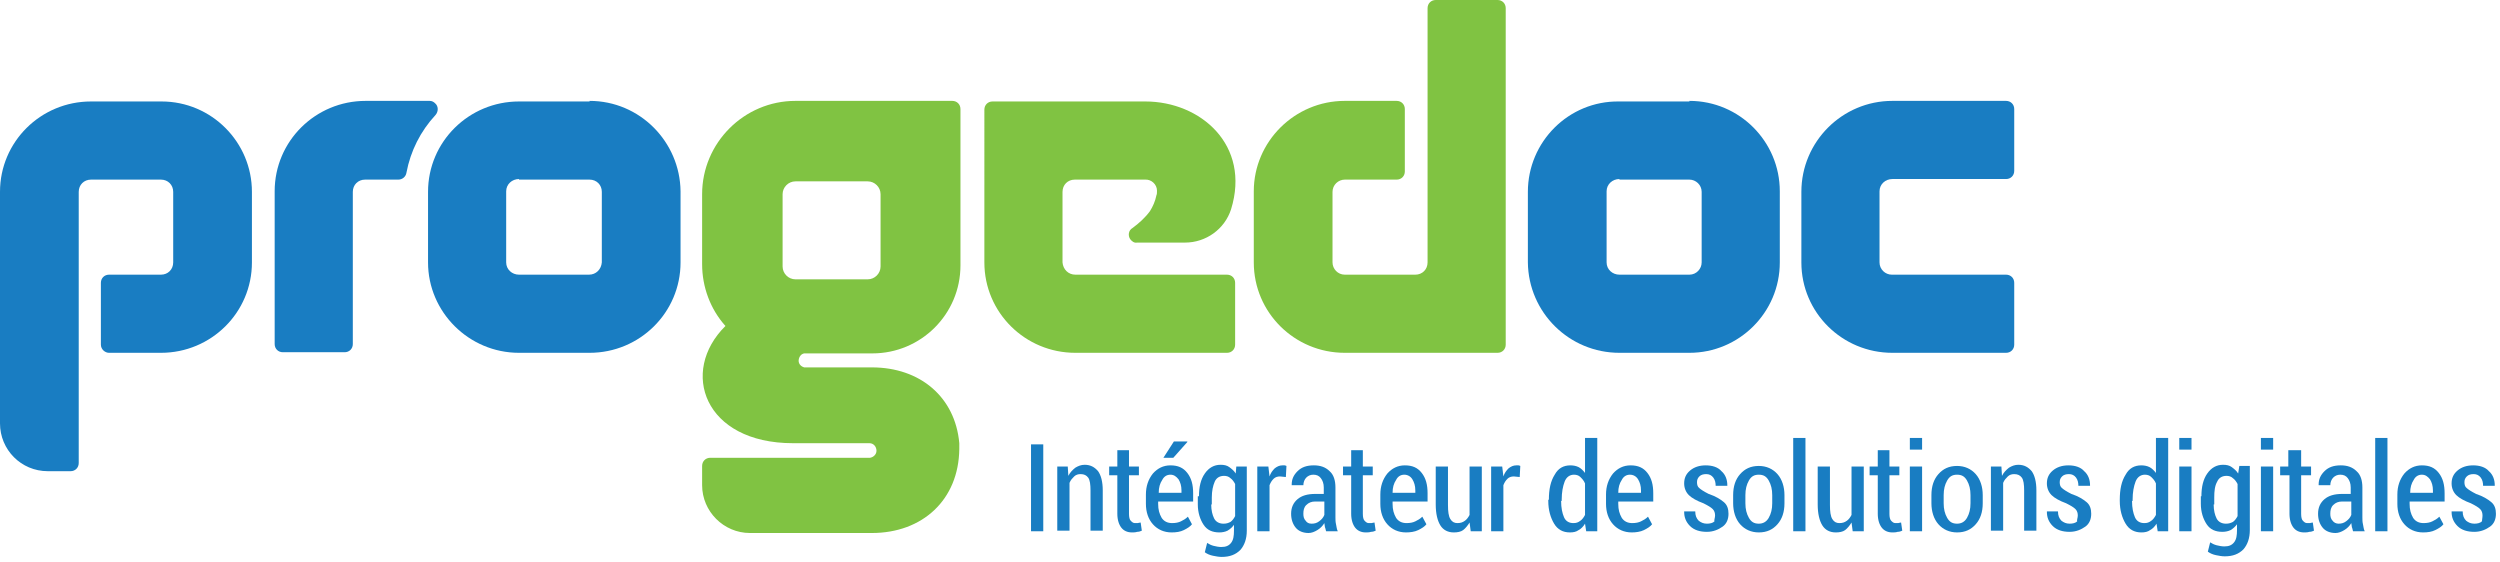
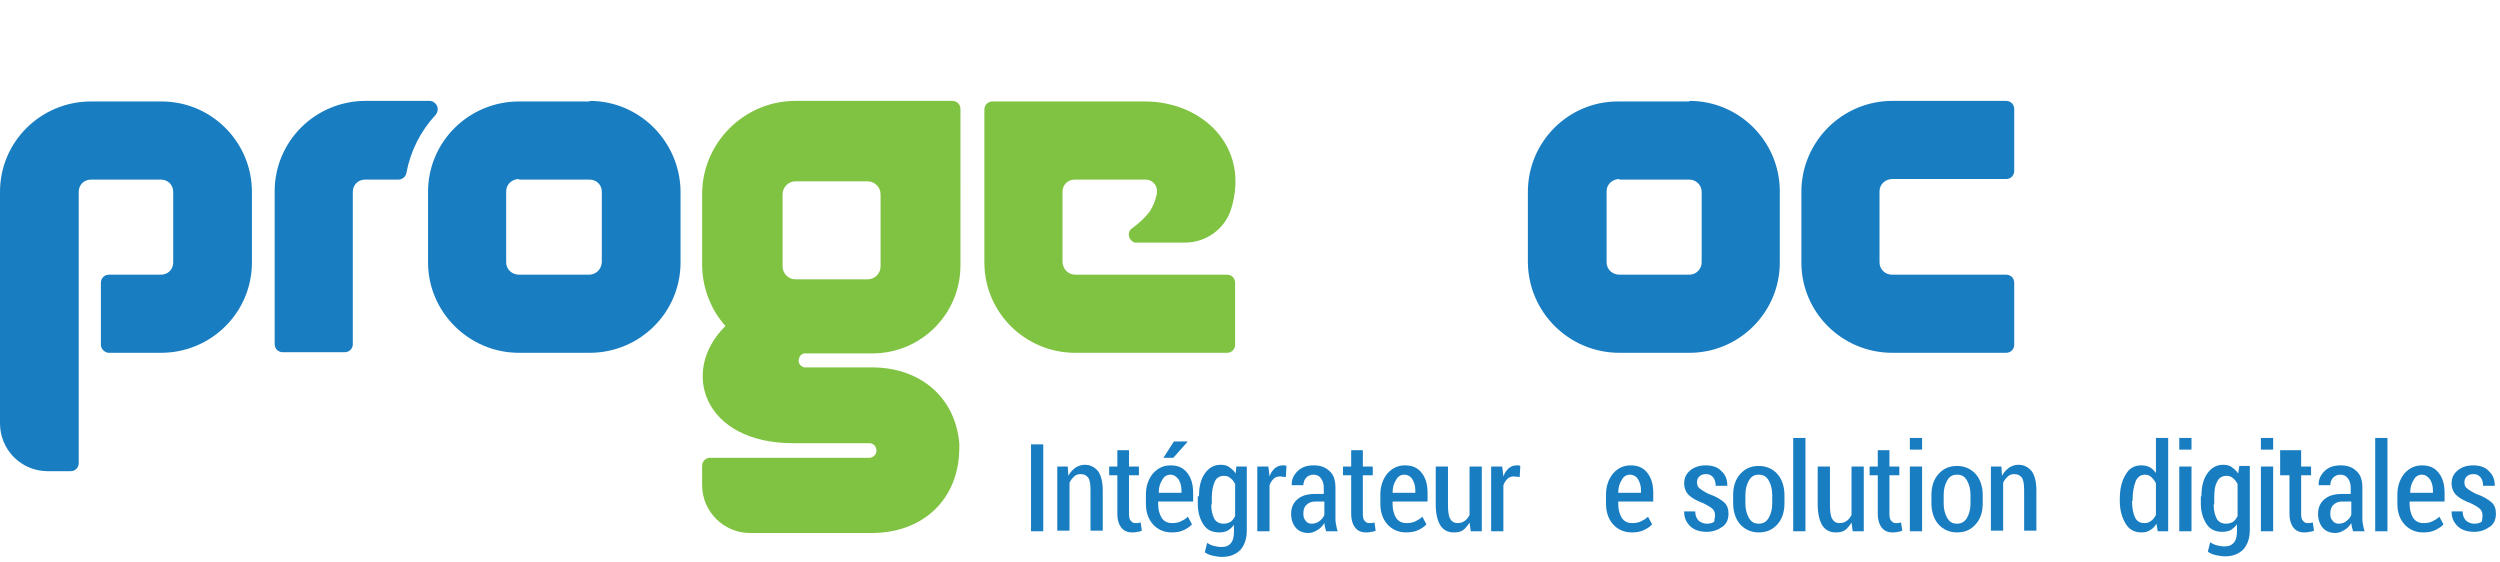
<svg xmlns="http://www.w3.org/2000/svg" id="Calque_1" x="0px" y="0px" viewBox="0 0 428.7 96.3" style="enable-background:new 0 0 428.7 96.3;" xml:space="preserve">
  <style type="text/css">	.st0{fill:#80C342;}	.st1{fill:#197DC2;}</style>
  <title>logo-progedoc</title>
  <g>
    <g id="Layer_1">
-       <path class="st0" d="M244.8,1.4V45c0,1.2-0.9,2.1-2.1,2.1c0,0,0,0,0,0h-12.1c-1.2,0-2.1-1-2.1-2.1v0V32.9c0-1.2,1-2.1,2.1-2.1h8.9   c0.8,0,1.4-0.6,1.4-1.4V18.7c0-0.8-0.6-1.4-1.4-1.4h-8.9c-8.6,0-15.6,7-15.6,15.5c0,0,0,0,0,0V45c0,8.6,7,15.5,15.6,15.5h26.2   c0.8,0,1.4-0.6,1.4-1.4v0V1.4c0-0.8-0.6-1.4-1.4-1.4c0,0,0,0,0,0h-10.6C245.4,0,244.8,0.6,244.8,1.4   C244.8,1.4,244.8,1.4,244.8,1.4z" />
      <path class="st0" d="M137.9,60.6h11.7c8.3,0,15.1-6.7,15.1-15.1V18.7c0-0.8-0.6-1.4-1.4-1.4h-26.9c-8.8,0-16,7.2-16,16v12   c0,3.9,1.4,7.7,4,10.6C116.5,63.7,120.7,76,136,76h13.1c0.7,0,1.2,0.6,1.2,1.3c0,0.6-0.5,1.1-1.1,1.2h-27.4   c-0.8,0-1.4,0.6-1.4,1.4v0v3.3c0,4.5,3.7,8.2,8.2,8.2h20.9c8.7,0,14.9-5.7,15-14.4l0,0V76c-0.7-7.9-6.7-13-15-13h-11.6   c-0.7-0.2-1.1-0.8-0.9-1.5C137.1,61.1,137.4,60.7,137.9,60.6z M136.4,47.9c-1.2,0-2.2-1-2.2-2.2V33.3c0-1.2,1-2.2,2.2-2.2h12.4   c1.2,0,2.2,1,2.2,2.2v12.4c0,1.2-1,2.2-2.2,2.2L136.4,47.9z" />
      <path class="st1" d="M73.7,17.3h-11c-8.6,0-15.6,6.9-15.6,15.5c0,0,0,0,0,0v26.2c0,0.8,0.6,1.4,1.4,1.4h10.6   c0.8,0,1.4-0.6,1.4-1.4V32.9c0-1.2,0.9-2.1,2.1-2.1h5.7c0.7,0,1.3-0.5,1.4-1.2c0.7-3.7,2.4-7.1,5-9.9c0.5-0.6,0.5-1.5-0.1-2   C74.4,17.5,74.1,17.3,73.7,17.3z" />
      <path class="st1" d="M289.7,17.3c8.6,0,15.5,7,15.5,15.5V45c0,8.6-7,15.5-15.5,15.5h-12c-8.6,0-15.6-6.9-15.7-15.5V32.9   c0-8.6,7-15.6,15.6-15.5H289.7z M277.7,30.7c-1.2,0-2.2,0.9-2.2,2.1V45c0,1.2,1,2.1,2.2,2.1h12c1.2,0,2.1-1,2.1-2.1v0V32.9   c0-1.2-1-2.1-2.1-2.1H277.7z" />
      <path class="st1" d="M324.5,60.5c-8.6,0-15.6-6.9-15.6-15.5c0,0,0,0,0,0V32.9c0-8.6,7-15.6,15.6-15.6c0,0,0,0,0,0H344   c0.8,0,1.4,0.6,1.4,1.4c0,0,0,0,0,0v10.6c0,0.8-0.6,1.4-1.4,1.4l0,0h-19.5c-1.2,0-2.2,0.9-2.2,2.1c0,0,0,0,0,0V45   c0,1.2,1,2.1,2.1,2.1c0,0,0,0,0.1,0H344c0.8,0,1.4,0.6,1.4,1.4c0,0,0,0,0,0v10.6c0,0.8-0.6,1.4-1.4,1.4c0,0,0,0,0,0H324.5z" />
      <path class="st1" d="M101.1,17.3c8.6,0,15.5,7,15.6,15.5V45c0,8.6-7,15.5-15.6,15.5l0,0H89c-8.6,0-15.6-7-15.6-15.5V32.9   c0-8.6,7-15.5,15.6-15.5H101.1z M89,30.7c-1.2,0-2.2,0.9-2.2,2.1V45c0,1.2,1,2.1,2.2,2.1h12c1.2,0,2.1-0.9,2.2-2.1c0,0,0,0,0,0   V32.9c0-1.2-0.9-2.1-2.1-2.1l0,0H89z" />
      <path class="st0" d="M182.2,45V32.9c0-1.2,0.9-2.1,2.1-2.1h12c1.1-0.1,2.1,0.8,2.1,1.9c0,0.3,0,0.6-0.1,0.8   c-0.2,1-0.6,1.9-1.1,2.7c-0.8,1.1-1.9,2.1-3,2.9c-0.7,0.4-0.8,1.3-0.4,1.9c0.3,0.4,0.7,0.7,1.2,0.6h8.2c3.6,0,6.8-2.3,7.9-5.7l0,0   c3.4-11-5.2-18.5-14.7-18.5h-26.2c-0.8,0-1.4,0.6-1.4,1.4c0,0,0,0,0,0V45c0,8.6,7,15.5,15.6,15.5l0,0h26c0.8,0,1.4-0.6,1.4-1.4   c0,0,0,0,0,0V48.5c0-0.8-0.6-1.4-1.4-1.4h-26C183.2,47.1,182.3,46.2,182.2,45z" />
      <path class="st1" d="M17.3,59.1V48.5c0-0.8,0.6-1.4,1.4-1.4l0,0h8.9c1.2,0,2.1-0.9,2.1-2.1V32.9c0-1.2-0.9-2.1-2.1-2.1H15.6   c-1.2,0-2.1,0.9-2.1,2.1v46.5c0,0.8-0.6,1.4-1.4,1.4c0,0,0,0,0,0H8.2c-4.6,0-8.2-3.7-8.2-8.2V32.9c0-8.6,7-15.5,15.6-15.5h12.1   c8.6,0,15.5,7,15.5,15.5V45c0,8.6-7,15.5-15.6,15.5h-8.9C18,60.5,17.3,59.9,17.3,59.1L17.3,59.1z" />
      <g>
        <path class="st1" d="M178.9,91.1h-2.1V76.2h2.1V91.1z" />
        <path class="st1" d="M183.1,80l0.1,1.6c0.3-0.6,0.7-1,1.2-1.4c0.5-0.3,1-0.5,1.6-0.5c1,0,1.7,0.4,2.3,1.1    c0.5,0.7,0.8,1.8,0.8,3.3v6.9H187v-6.9c0-1-0.1-1.8-0.4-2.2s-0.7-0.6-1.3-0.6c-0.4,0-0.8,0.1-1.1,0.4c-0.3,0.3-0.6,0.6-0.8,1.1    v8.2h-2.1V80H183.1z" />
        <path class="st1" d="M193.6,77.3V80h1.7v1.5h-1.7v6.6c0,0.6,0.1,1,0.3,1.2c0.2,0.2,0.4,0.4,0.7,0.4c0.2,0,0.3,0,0.5,0    c0.1,0,0.3-0.1,0.5-0.1l0.2,1.4c-0.2,0.1-0.5,0.2-0.8,0.2c-0.3,0.1-0.6,0.1-0.9,0.1c-0.8,0-1.4-0.3-1.8-0.8    c-0.4-0.5-0.7-1.3-0.7-2.4v-6.6h-1.4V80h1.4v-2.8H193.6z" />
        <path class="st1" d="M200.9,91.3c-1.3,0-2.4-0.5-3.2-1.4s-1.2-2.1-1.2-3.5v-1.6c0-1.4,0.4-2.6,1.2-3.6c0.8-0.9,1.8-1.4,3-1.4    c1.3,0,2.2,0.4,2.9,1.3c0.7,0.9,1,2,1,3.5V86h-6v0.4c0,1,0.2,1.7,0.6,2.4c0.4,0.6,1,0.9,1.8,0.9c0.6,0,1.1-0.1,1.5-0.3    c0.4-0.2,0.8-0.4,1.2-0.8l0.7,1.3c-0.3,0.4-0.8,0.7-1.4,1S201.7,91.3,200.9,91.3z M200.7,81.4c-0.6,0-1.1,0.3-1.4,0.9    c-0.4,0.6-0.6,1.3-0.6,2.2h3.9v-0.4c0-0.8-0.2-1.4-0.5-1.9C201.7,81.7,201.3,81.4,200.7,81.4z M201.3,75.7h2.3l0,0.1l-2.4,2.7    h-1.7L201.3,75.7z" />
        <path class="st1" d="M205.6,85.1c0-1.6,0.3-2.9,1-3.9c0.7-1,1.6-1.5,2.7-1.5c0.6,0,1.1,0.1,1.5,0.4c0.4,0.3,0.8,0.6,1.1,1.1    L212,80h1.8v11c0,1.4-0.4,2.5-1.1,3.3c-0.8,0.8-1.8,1.2-3.2,1.2c-0.5,0-1-0.1-1.5-0.2s-1-0.3-1.4-0.6l0.4-1.6    c0.3,0.2,0.7,0.4,1.1,0.5c0.4,0.1,0.9,0.2,1.3,0.2c0.8,0,1.3-0.2,1.7-0.7c0.4-0.5,0.5-1.2,0.5-2.1v-1c-0.3,0.4-0.6,0.7-1.1,1    c-0.4,0.2-0.9,0.3-1.4,0.3c-1.2,0-2.1-0.4-2.7-1.3c-0.6-0.9-1-2.1-1-3.5V85.1z M207.7,86.5c0,1,0.2,1.8,0.5,2.4    c0.3,0.6,0.9,0.9,1.6,0.9c0.5,0,0.8-0.1,1.2-0.3c0.3-0.2,0.6-0.6,0.8-1v-5.5c-0.2-0.4-0.5-0.8-0.8-1c-0.3-0.3-0.7-0.4-1.1-0.4    c-0.7,0-1.3,0.3-1.6,1s-0.5,1.6-0.5,2.7V86.5z" />
        <path class="st1" d="M220.5,81.8l-1-0.1c-0.4,0-0.8,0.1-1.1,0.4c-0.3,0.3-0.5,0.6-0.7,1.1v7.9h-2.1V80h1.9l0.2,1.7    c0.2-0.6,0.5-1,0.9-1.4c0.4-0.3,0.8-0.5,1.3-0.5c0.1,0,0.3,0,0.4,0c0.1,0,0.3,0.1,0.3,0.1L220.5,81.8z" />
        <path class="st1" d="M227.4,91.1c-0.1-0.3-0.1-0.5-0.2-0.7c0-0.2-0.1-0.5-0.1-0.7c-0.3,0.5-0.7,0.9-1.2,1.2    c-0.5,0.3-1,0.5-1.5,0.5c-0.9,0-1.7-0.3-2.2-0.9c-0.5-0.6-0.8-1.4-0.8-2.4c0-1.1,0.4-1.9,1.1-2.5c0.7-0.6,1.7-0.9,3-0.9h1.5v-1.1    c0-0.7-0.2-1.2-0.5-1.6s-0.7-0.6-1.3-0.6c-0.5,0-0.9,0.2-1.2,0.5c-0.3,0.3-0.5,0.8-0.5,1.3l-2,0l0-0.1c0-0.9,0.3-1.6,1-2.3    c0.7-0.7,1.6-1,2.8-1c1.1,0,2,0.3,2.7,1c0.7,0.6,1,1.6,1,2.8v5.1c0,0.4,0,0.8,0.1,1.2c0.1,0.4,0.1,0.8,0.3,1.2H227.4z     M224.9,89.8c0.5,0,0.9-0.1,1.3-0.4c0.4-0.3,0.7-0.6,0.9-1.1V86h-1.6c-0.6,0-1.1,0.2-1.5,0.6c-0.4,0.4-0.5,0.9-0.5,1.5    c0,0.5,0.1,0.9,0.4,1.2C224.1,89.6,224.4,89.8,224.9,89.8z" />
        <path class="st1" d="M233.7,77.3V80h1.7v1.5h-1.7v6.6c0,0.6,0.1,1,0.3,1.2c0.2,0.2,0.4,0.4,0.7,0.4c0.2,0,0.3,0,0.5,0    c0.1,0,0.3-0.1,0.5-0.1l0.2,1.4c-0.2,0.1-0.5,0.2-0.8,0.2c-0.3,0.1-0.6,0.1-0.9,0.1c-0.8,0-1.4-0.3-1.8-0.8    c-0.4-0.5-0.7-1.3-0.7-2.4v-6.6h-1.4V80h1.4v-2.8H233.7z" />
        <path class="st1" d="M241.1,91.3c-1.3,0-2.4-0.5-3.2-1.4s-1.2-2.1-1.2-3.5v-1.6c0-1.4,0.4-2.6,1.2-3.6c0.8-0.9,1.8-1.4,3-1.4    c1.3,0,2.2,0.4,2.9,1.3c0.7,0.9,1,2,1,3.5V86h-6v0.4c0,1,0.2,1.7,0.6,2.4c0.4,0.6,1,0.9,1.8,0.9c0.6,0,1.1-0.1,1.5-0.3    c0.4-0.2,0.8-0.4,1.2-0.8l0.7,1.3c-0.3,0.4-0.8,0.7-1.4,1S241.8,91.3,241.1,91.3z M240.8,81.4c-0.6,0-1.1,0.3-1.4,0.9    c-0.4,0.6-0.6,1.3-0.6,2.2h3.9v-0.4c0-0.8-0.2-1.4-0.5-1.9C241.9,81.7,241.4,81.4,240.8,81.4z" />
        <path class="st1" d="M252,89.6c-0.3,0.5-0.7,1-1.1,1.3s-1,0.4-1.6,0.4c-1,0-1.8-0.4-2.3-1.2s-0.8-2-0.8-3.6V80h2.1v6.6    c0,1.1,0.1,1.9,0.4,2.4c0.3,0.5,0.7,0.7,1.2,0.7c0.5,0,0.9-0.1,1.3-0.4c0.3-0.2,0.6-0.6,0.8-1V80h2.1v11.1h-1.9L252,89.6z" />
        <path class="st1" d="M260.6,81.8l-1-0.1c-0.4,0-0.8,0.1-1.1,0.4c-0.3,0.3-0.5,0.6-0.7,1.1v7.9h-2.1V80h1.9l0.2,1.7    c0.2-0.6,0.5-1,0.9-1.4c0.4-0.3,0.8-0.5,1.3-0.5c0.1,0,0.3,0,0.4,0c0.1,0,0.3,0.1,0.3,0.1L260.6,81.8z" />
-         <path class="st1" d="M265.6,85.7c0-1.8,0.3-3.2,1-4.3c0.6-1.1,1.5-1.6,2.7-1.6c0.5,0,1,0.1,1.4,0.3c0.4,0.2,0.8,0.6,1.1,1v-6h2.1    v16H272l-0.2-1.3c-0.3,0.5-0.7,0.9-1.1,1.1c-0.4,0.3-0.9,0.4-1.5,0.4c-1.2,0-2.1-0.5-2.7-1.5c-0.6-1-1-2.3-1-3.9V85.7z     M267.7,85.9c0,1.2,0.2,2.1,0.5,2.8s0.9,1,1.6,1c0.5,0,0.8-0.1,1.2-0.4c0.3-0.2,0.6-0.6,0.8-1v-5.4c-0.2-0.5-0.5-0.8-0.8-1.1    c-0.3-0.3-0.7-0.4-1.1-0.4c-0.7,0-1.3,0.4-1.6,1.2c-0.3,0.8-0.5,1.8-0.5,3.1V85.9z" />
        <path class="st1" d="M279.8,91.3c-1.3,0-2.4-0.5-3.2-1.4s-1.2-2.1-1.2-3.5v-1.6c0-1.4,0.4-2.6,1.2-3.6c0.8-0.9,1.8-1.4,3-1.4    c1.3,0,2.2,0.4,2.9,1.3c0.7,0.9,1,2,1,3.5V86h-6v0.4c0,1,0.2,1.7,0.6,2.4c0.4,0.6,1,0.9,1.8,0.9c0.6,0,1.1-0.1,1.5-0.3    c0.4-0.2,0.8-0.4,1.2-0.8l0.7,1.3c-0.3,0.4-0.8,0.7-1.4,1S280.5,91.3,279.8,91.3z M279.5,81.4c-0.6,0-1.1,0.3-1.4,0.9    c-0.4,0.6-0.6,1.3-0.6,2.2h3.9v-0.4c0-0.8-0.2-1.4-0.5-1.9C280.6,81.7,280.1,81.4,279.5,81.4z" />
        <path class="st1" d="M294.1,88.4c0-0.4-0.1-0.8-0.4-1.1c-0.3-0.3-0.8-0.6-1.6-1c-1.1-0.4-2-0.9-2.5-1.4c-0.5-0.5-0.8-1.2-0.8-2    c0-0.9,0.3-1.6,1-2.2c0.7-0.6,1.6-0.9,2.7-0.9c1.1,0,2.1,0.3,2.7,1c0.7,0.6,1,1.5,1,2.4l0,0.1h-2c0-0.5-0.1-1-0.4-1.4    c-0.3-0.4-0.7-0.6-1.2-0.6c-0.5,0-0.9,0.1-1.2,0.4c-0.3,0.3-0.4,0.6-0.4,1c0,0.4,0.1,0.8,0.4,1c0.2,0.2,0.8,0.6,1.6,1    c1.2,0.4,2,0.9,2.6,1.4c0.6,0.5,0.8,1.2,0.8,2c0,0.9-0.3,1.7-1,2.2s-1.6,0.9-2.7,0.9c-1.2,0-2.2-0.3-2.9-1c-0.7-0.7-1-1.5-1-2.4    l0-0.1h1.9c0,0.7,0.2,1.2,0.6,1.6c0.4,0.3,0.8,0.5,1.4,0.5c0.5,0,1-0.1,1.3-0.4C293.9,89.2,294.1,88.8,294.1,88.4z" />
        <path class="st1" d="M297.2,84.9c0-1.5,0.4-2.7,1.2-3.6c0.8-0.9,1.8-1.4,3.2-1.4c1.3,0,2.4,0.5,3.2,1.4c0.8,0.9,1.2,2.2,1.2,3.6    v1.4c0,1.5-0.4,2.7-1.2,3.6c-0.8,0.9-1.8,1.4-3.2,1.4c-1.3,0-2.4-0.5-3.2-1.4c-0.8-0.9-1.2-2.2-1.2-3.6V84.9z M299.3,86.3    c0,1,0.2,1.8,0.6,2.5c0.4,0.7,0.9,1,1.7,1c0.7,0,1.3-0.3,1.7-1c0.4-0.7,0.6-1.5,0.6-2.5v-1.4c0-1-0.2-1.8-0.6-2.5    c-0.4-0.7-0.9-1-1.7-1c-0.8,0-1.3,0.3-1.7,1s-0.6,1.5-0.6,2.5V86.3z" />
        <path class="st1" d="M309.6,91.1h-2.1v-16h2.1V91.1z" />
        <path class="st1" d="M317.5,89.6c-0.3,0.5-0.7,1-1.1,1.3s-1,0.4-1.6,0.4c-1,0-1.8-0.4-2.3-1.2s-0.8-2-0.8-3.6V80h2.1v6.6    c0,1.1,0.1,1.9,0.4,2.4c0.3,0.5,0.7,0.7,1.2,0.7c0.5,0,0.9-0.1,1.3-0.4c0.3-0.2,0.6-0.6,0.8-1V80h2.1v11.1h-1.9L317.5,89.6z" />
        <path class="st1" d="M324,77.3V80h1.7v1.5H324v6.6c0,0.6,0.1,1,0.3,1.2c0.2,0.2,0.4,0.4,0.7,0.4c0.2,0,0.3,0,0.5,0    c0.1,0,0.3-0.1,0.5-0.1l0.2,1.4c-0.2,0.1-0.5,0.2-0.8,0.2c-0.3,0.1-0.6,0.1-0.9,0.1c-0.8,0-1.4-0.3-1.8-0.8    c-0.4-0.5-0.7-1.3-0.7-2.4v-6.6h-1.4V80h1.4v-2.8H324z" />
        <path class="st1" d="M329.6,77.1h-2.1v-2h2.1V77.1z M329.6,91.1h-2.1V80h2.1V91.1z" />
        <path class="st1" d="M331.2,84.9c0-1.5,0.4-2.7,1.2-3.6c0.8-0.9,1.8-1.4,3.2-1.4c1.3,0,2.4,0.5,3.2,1.4c0.8,0.9,1.2,2.2,1.2,3.6    v1.4c0,1.5-0.4,2.7-1.2,3.6c-0.8,0.9-1.8,1.4-3.2,1.4c-1.3,0-2.4-0.5-3.2-1.4c-0.8-0.9-1.2-2.2-1.2-3.6V84.9z M333.3,86.3    c0,1,0.2,1.8,0.6,2.5c0.4,0.7,0.9,1,1.7,1c0.7,0,1.3-0.3,1.7-1c0.4-0.7,0.6-1.5,0.6-2.5v-1.4c0-1-0.2-1.8-0.6-2.5    c-0.4-0.7-0.9-1-1.7-1c-0.8,0-1.3,0.3-1.7,1s-0.6,1.5-0.6,2.5V86.3z" />
        <path class="st1" d="M343.2,80l0.1,1.6c0.3-0.6,0.7-1,1.2-1.4c0.5-0.3,1-0.5,1.6-0.5c1,0,1.7,0.4,2.3,1.1    c0.5,0.7,0.8,1.8,0.8,3.3v6.9h-2.1v-6.9c0-1-0.1-1.8-0.4-2.2c-0.3-0.4-0.7-0.6-1.3-0.6c-0.4,0-0.8,0.1-1.1,0.4    c-0.3,0.3-0.6,0.6-0.8,1.1v8.2h-2.1V80H343.2z" />
-         <path class="st1" d="M356.3,88.4c0-0.4-0.1-0.8-0.4-1.1c-0.3-0.3-0.8-0.6-1.6-1c-1.1-0.4-2-0.9-2.5-1.4c-0.5-0.5-0.8-1.2-0.8-2    c0-0.9,0.3-1.6,1-2.2c0.7-0.6,1.6-0.9,2.7-0.9c1.1,0,2.1,0.3,2.7,1c0.7,0.6,1,1.5,1,2.4l0,0.1h-2c0-0.5-0.1-1-0.4-1.4    c-0.3-0.4-0.7-0.6-1.2-0.6c-0.5,0-0.9,0.1-1.2,0.4c-0.3,0.3-0.4,0.6-0.4,1c0,0.4,0.1,0.8,0.4,1c0.2,0.2,0.8,0.6,1.6,1    c1.2,0.4,2,0.9,2.6,1.4c0.6,0.5,0.8,1.2,0.8,2c0,0.9-0.3,1.7-1,2.2s-1.6,0.9-2.7,0.9c-1.2,0-2.2-0.3-2.9-1c-0.7-0.7-1-1.5-1-2.4    l0-0.1h1.9c0,0.7,0.2,1.2,0.6,1.6c0.4,0.3,0.8,0.5,1.4,0.5c0.5,0,1-0.1,1.3-0.4C356.1,89.2,356.3,88.8,356.3,88.4z" />
        <path class="st1" d="M363.5,85.7c0-1.8,0.3-3.2,1-4.3c0.6-1.1,1.5-1.6,2.7-1.6c0.5,0,1,0.1,1.4,0.3c0.4,0.2,0.8,0.6,1.1,1v-6h2.1    v16h-1.8l-0.2-1.3c-0.3,0.5-0.7,0.9-1.1,1.1c-0.4,0.3-0.9,0.4-1.5,0.4c-1.2,0-2.1-0.5-2.7-1.5c-0.6-1-1-2.3-1-3.9V85.7z     M365.6,85.9c0,1.2,0.2,2.1,0.5,2.8s0.9,1,1.6,1c0.5,0,0.8-0.1,1.2-0.4c0.3-0.2,0.6-0.6,0.8-1v-5.4c-0.2-0.5-0.5-0.8-0.8-1.1    c-0.3-0.3-0.7-0.4-1.1-0.4c-0.7,0-1.3,0.4-1.6,1.2c-0.3,0.8-0.5,1.8-0.5,3.1V85.9z" />
        <path class="st1" d="M375.8,77.1h-2.1v-2h2.1V77.1z M375.8,91.1h-2.1V80h2.1V91.1z" />
        <path class="st1" d="M377.5,85.1c0-1.6,0.3-2.9,1-3.9c0.7-1,1.6-1.5,2.7-1.5c0.6,0,1.1,0.1,1.5,0.4c0.4,0.3,0.8,0.6,1.1,1.1    l0.2-1.3h1.8v11c0,1.4-0.4,2.5-1.1,3.3c-0.8,0.8-1.8,1.2-3.2,1.2c-0.5,0-1-0.1-1.5-0.2c-0.5-0.1-1-0.3-1.4-0.6l0.4-1.6    c0.3,0.2,0.7,0.4,1.1,0.5c0.4,0.1,0.9,0.2,1.3,0.2c0.8,0,1.3-0.2,1.7-0.7c0.4-0.5,0.5-1.2,0.5-2.1v-1c-0.3,0.4-0.6,0.7-1.1,1    c-0.4,0.2-0.9,0.3-1.4,0.3c-1.2,0-2.1-0.4-2.7-1.3c-0.6-0.9-1-2.1-1-3.5V85.1z M379.6,86.5c0,1,0.2,1.8,0.5,2.4    c0.3,0.6,0.9,0.9,1.6,0.9c0.5,0,0.8-0.1,1.2-0.3c0.3-0.2,0.6-0.6,0.8-1v-5.5c-0.2-0.4-0.5-0.8-0.8-1c-0.3-0.3-0.7-0.4-1.1-0.4    c-0.7,0-1.3,0.3-1.6,1c-0.4,0.7-0.5,1.6-0.5,2.7V86.5z" />
        <path class="st1" d="M389.8,77.1h-2.1v-2h2.1V77.1z M389.8,91.1h-2.1V80h2.1V91.1z" />
-         <path class="st1" d="M394.6,77.3V80h1.7v1.5h-1.7v6.6c0,0.6,0.1,1,0.3,1.2c0.2,0.2,0.4,0.4,0.7,0.4c0.2,0,0.3,0,0.5,0    c0.1,0,0.3-0.1,0.5-0.1l0.2,1.4c-0.2,0.1-0.5,0.2-0.8,0.2c-0.3,0.1-0.6,0.1-0.9,0.1c-0.8,0-1.4-0.3-1.8-0.8    c-0.4-0.5-0.7-1.3-0.7-2.4v-6.6H391V80h1.4v-2.8H394.6z" />
+         <path class="st1" d="M394.6,77.3V80h1.7v1.5h-1.7v6.6c0,0.6,0.1,1,0.3,1.2c0.2,0.2,0.4,0.4,0.7,0.4c0.2,0,0.3,0,0.5,0    c0.1,0,0.3-0.1,0.5-0.1l0.2,1.4c-0.2,0.1-0.5,0.2-0.8,0.2c-0.3,0.1-0.6,0.1-0.9,0.1c-0.8,0-1.4-0.3-1.8-0.8    c-0.4-0.5-0.7-1.3-0.7-2.4v-6.6H391V80v-2.8H394.6z" />
        <path class="st1" d="M403.5,91.1c-0.1-0.3-0.1-0.5-0.2-0.7c0-0.2-0.1-0.5-0.1-0.7c-0.3,0.5-0.7,0.9-1.2,1.2    c-0.5,0.3-1,0.5-1.5,0.5c-0.9,0-1.7-0.3-2.2-0.9c-0.5-0.6-0.8-1.4-0.8-2.4c0-1.1,0.4-1.9,1.1-2.5c0.7-0.6,1.7-0.9,3-0.9h1.5v-1.1    c0-0.7-0.2-1.2-0.5-1.6s-0.7-0.6-1.3-0.6c-0.5,0-0.9,0.2-1.2,0.5c-0.3,0.3-0.5,0.8-0.5,1.3l-2,0l0-0.1c0-0.9,0.3-1.6,1-2.3    c0.7-0.7,1.6-1,2.8-1c1.1,0,2,0.3,2.7,1c0.7,0.6,1,1.6,1,2.8v5.1c0,0.4,0,0.8,0.1,1.2c0.1,0.4,0.1,0.8,0.3,1.2H403.5z M401,89.8    c0.5,0,0.9-0.1,1.3-0.4c0.4-0.3,0.7-0.6,0.9-1.1V86h-1.6c-0.6,0-1.1,0.2-1.5,0.6c-0.4,0.4-0.5,0.9-0.5,1.5c0,0.5,0.1,0.9,0.4,1.2    C400.2,89.6,400.6,89.8,401,89.8z" />
        <path class="st1" d="M409.4,91.1h-2.1v-16h2.1V91.1z" />
        <path class="st1" d="M415.5,91.3c-1.3,0-2.4-0.5-3.2-1.4s-1.2-2.1-1.2-3.5v-1.6c0-1.4,0.4-2.6,1.2-3.6c0.8-0.9,1.8-1.4,3-1.4    c1.3,0,2.2,0.4,2.9,1.3c0.7,0.9,1,2,1,3.5V86h-6v0.4c0,1,0.2,1.7,0.6,2.4c0.4,0.6,1,0.9,1.8,0.9c0.6,0,1.1-0.1,1.5-0.3    c0.4-0.2,0.8-0.4,1.2-0.8l0.7,1.3c-0.3,0.4-0.8,0.7-1.4,1S416.3,91.3,415.5,91.3z M415.3,81.4c-0.6,0-1.1,0.3-1.4,0.9    c-0.4,0.6-0.6,1.3-0.6,2.2h3.9v-0.4c0-0.8-0.2-1.4-0.5-1.9C416.3,81.7,415.9,81.4,415.3,81.4z" />
        <path class="st1" d="M425.7,88.4c0-0.4-0.1-0.8-0.4-1.1c-0.3-0.3-0.8-0.6-1.6-1c-1.1-0.4-2-0.9-2.5-1.4c-0.5-0.5-0.8-1.2-0.8-2    c0-0.9,0.3-1.6,1-2.2c0.7-0.6,1.6-0.9,2.7-0.9c1.1,0,2.1,0.3,2.7,1c0.7,0.6,1,1.5,1,2.4l0,0.1h-2c0-0.5-0.1-1-0.4-1.4    c-0.3-0.4-0.7-0.6-1.2-0.6c-0.5,0-0.9,0.1-1.2,0.4c-0.3,0.3-0.4,0.6-0.4,1c0,0.4,0.1,0.8,0.4,1c0.2,0.2,0.8,0.6,1.6,1    c1.2,0.4,2,0.9,2.6,1.4c0.6,0.5,0.8,1.2,0.8,2c0,0.9-0.3,1.7-1,2.2s-1.6,0.9-2.7,0.9c-1.2,0-2.2-0.3-2.9-1c-0.7-0.7-1-1.5-1-2.4    l0-0.1h1.9c0,0.7,0.2,1.2,0.6,1.6c0.4,0.3,0.8,0.5,1.4,0.5c0.5,0,1-0.1,1.3-0.4C425.6,89.2,425.7,88.8,425.7,88.4z" />
      </g>
    </g>
  </g>
</svg>